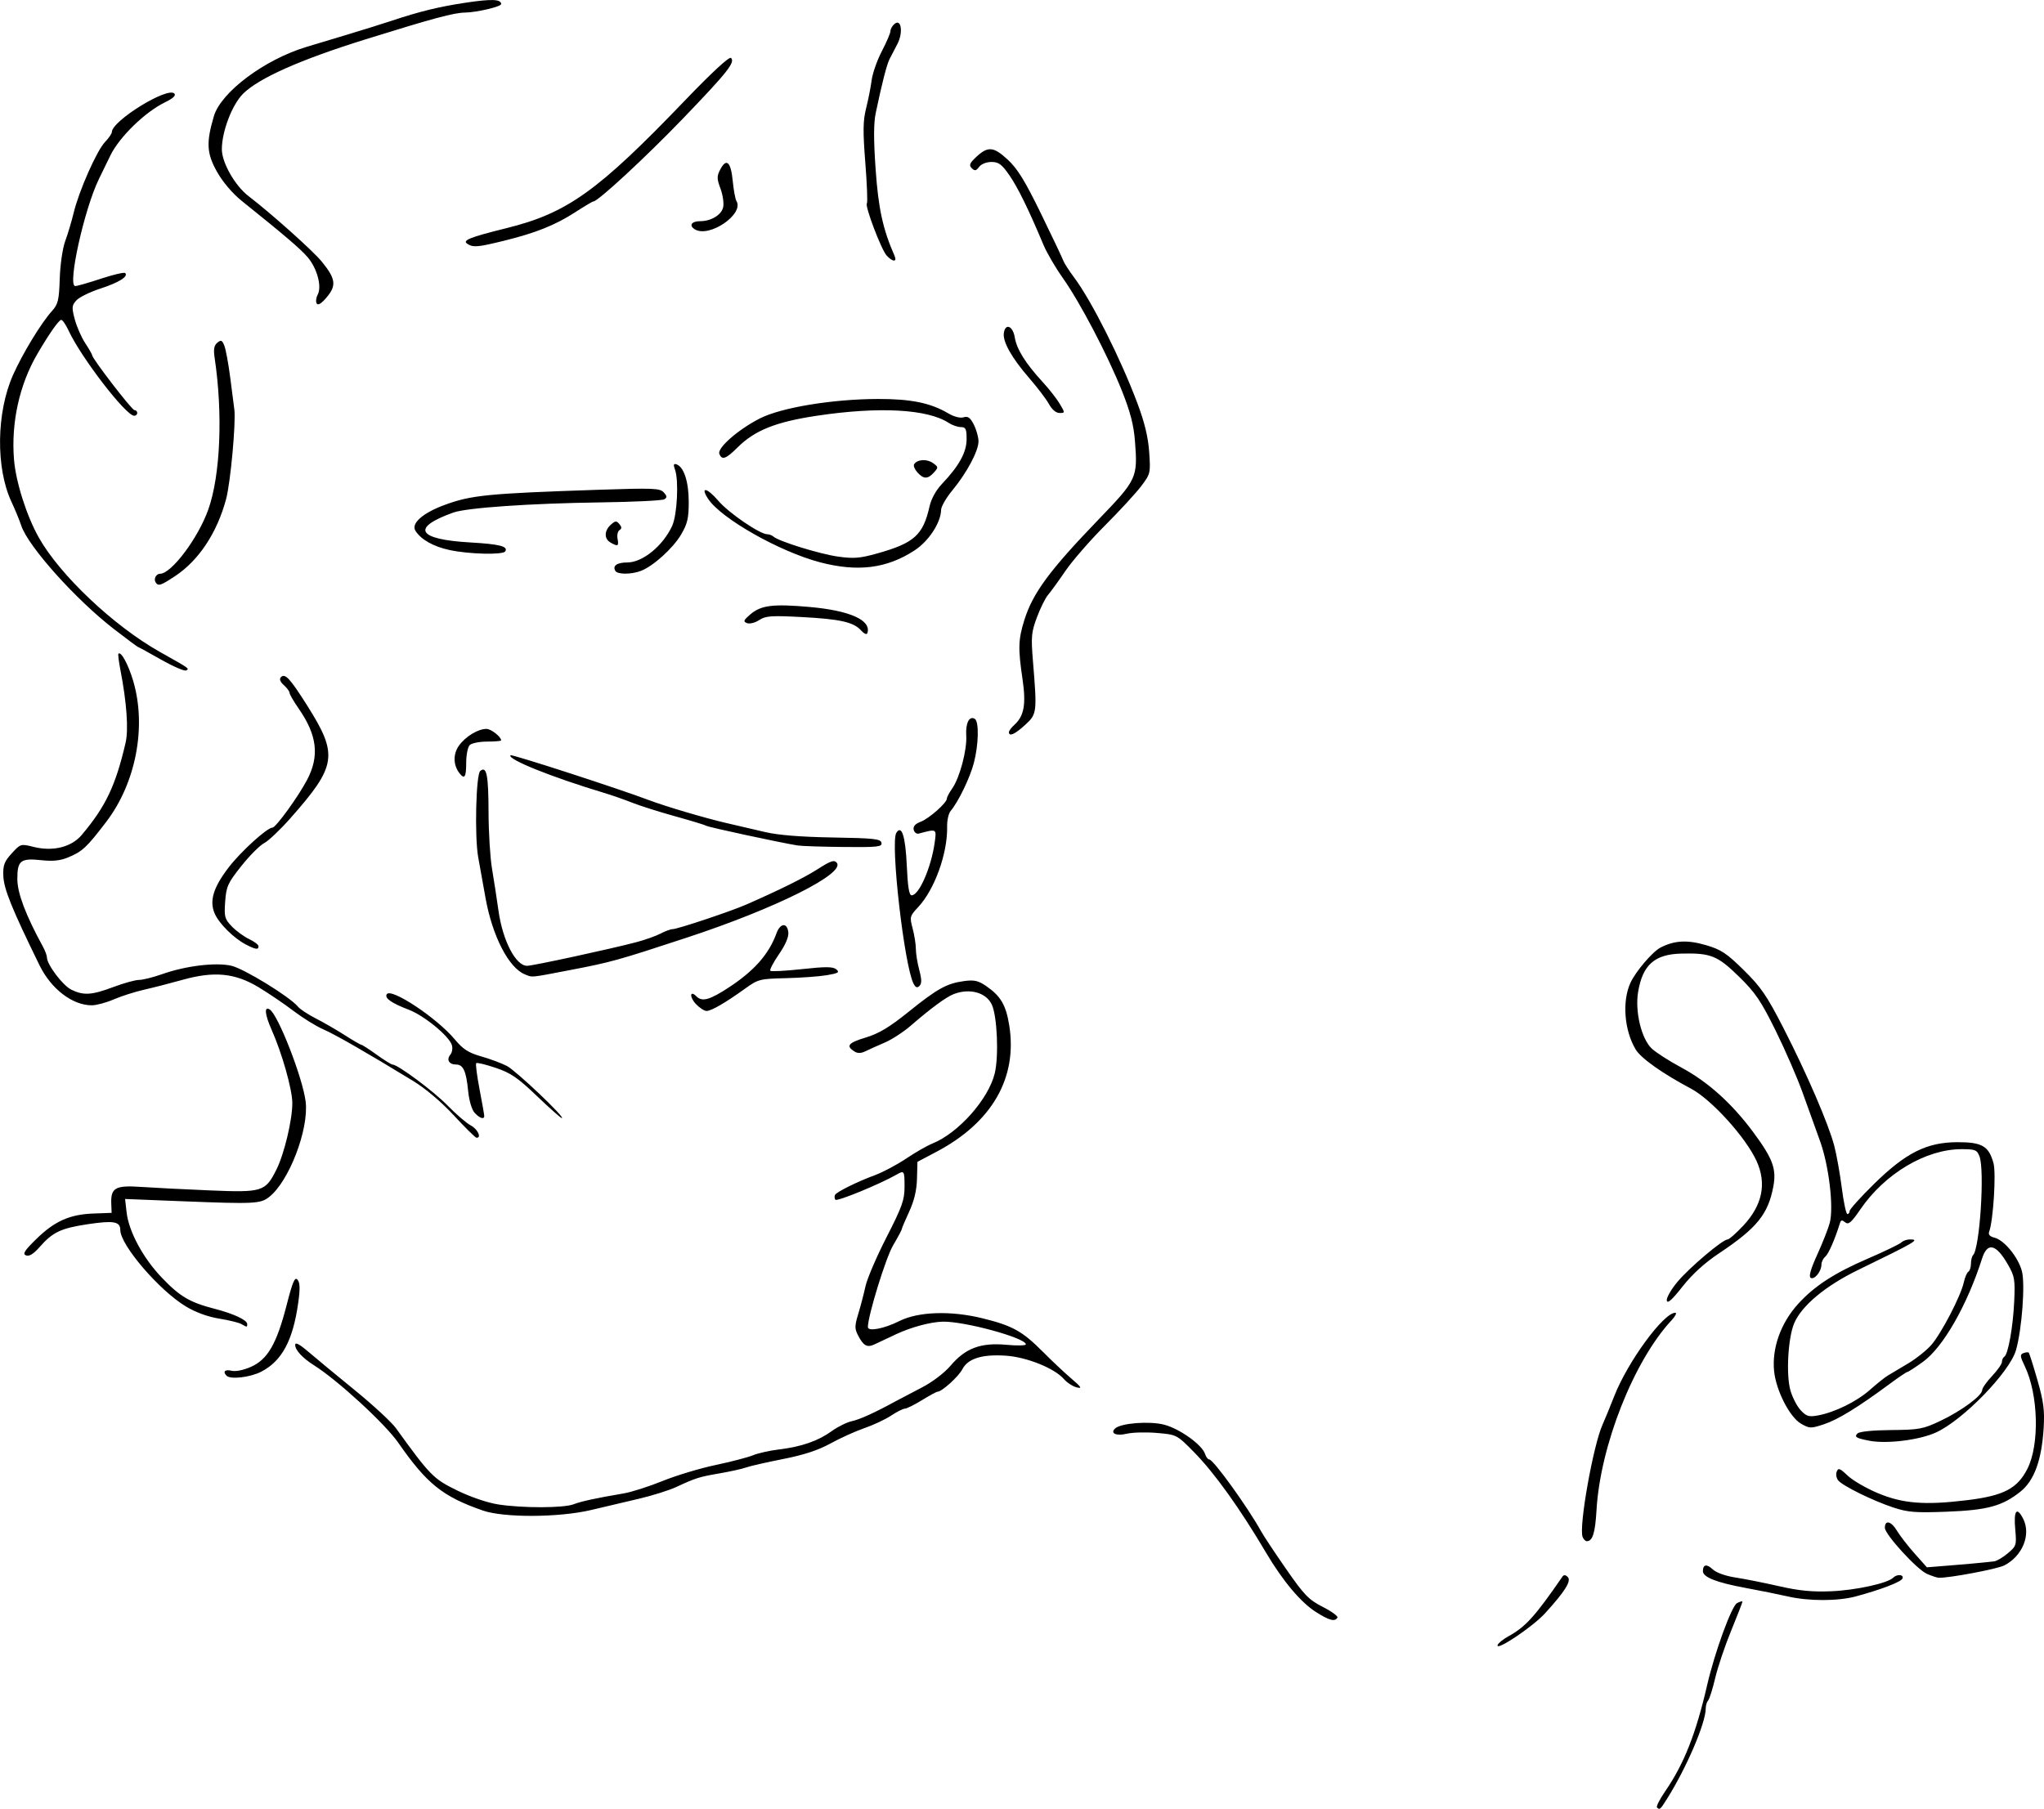
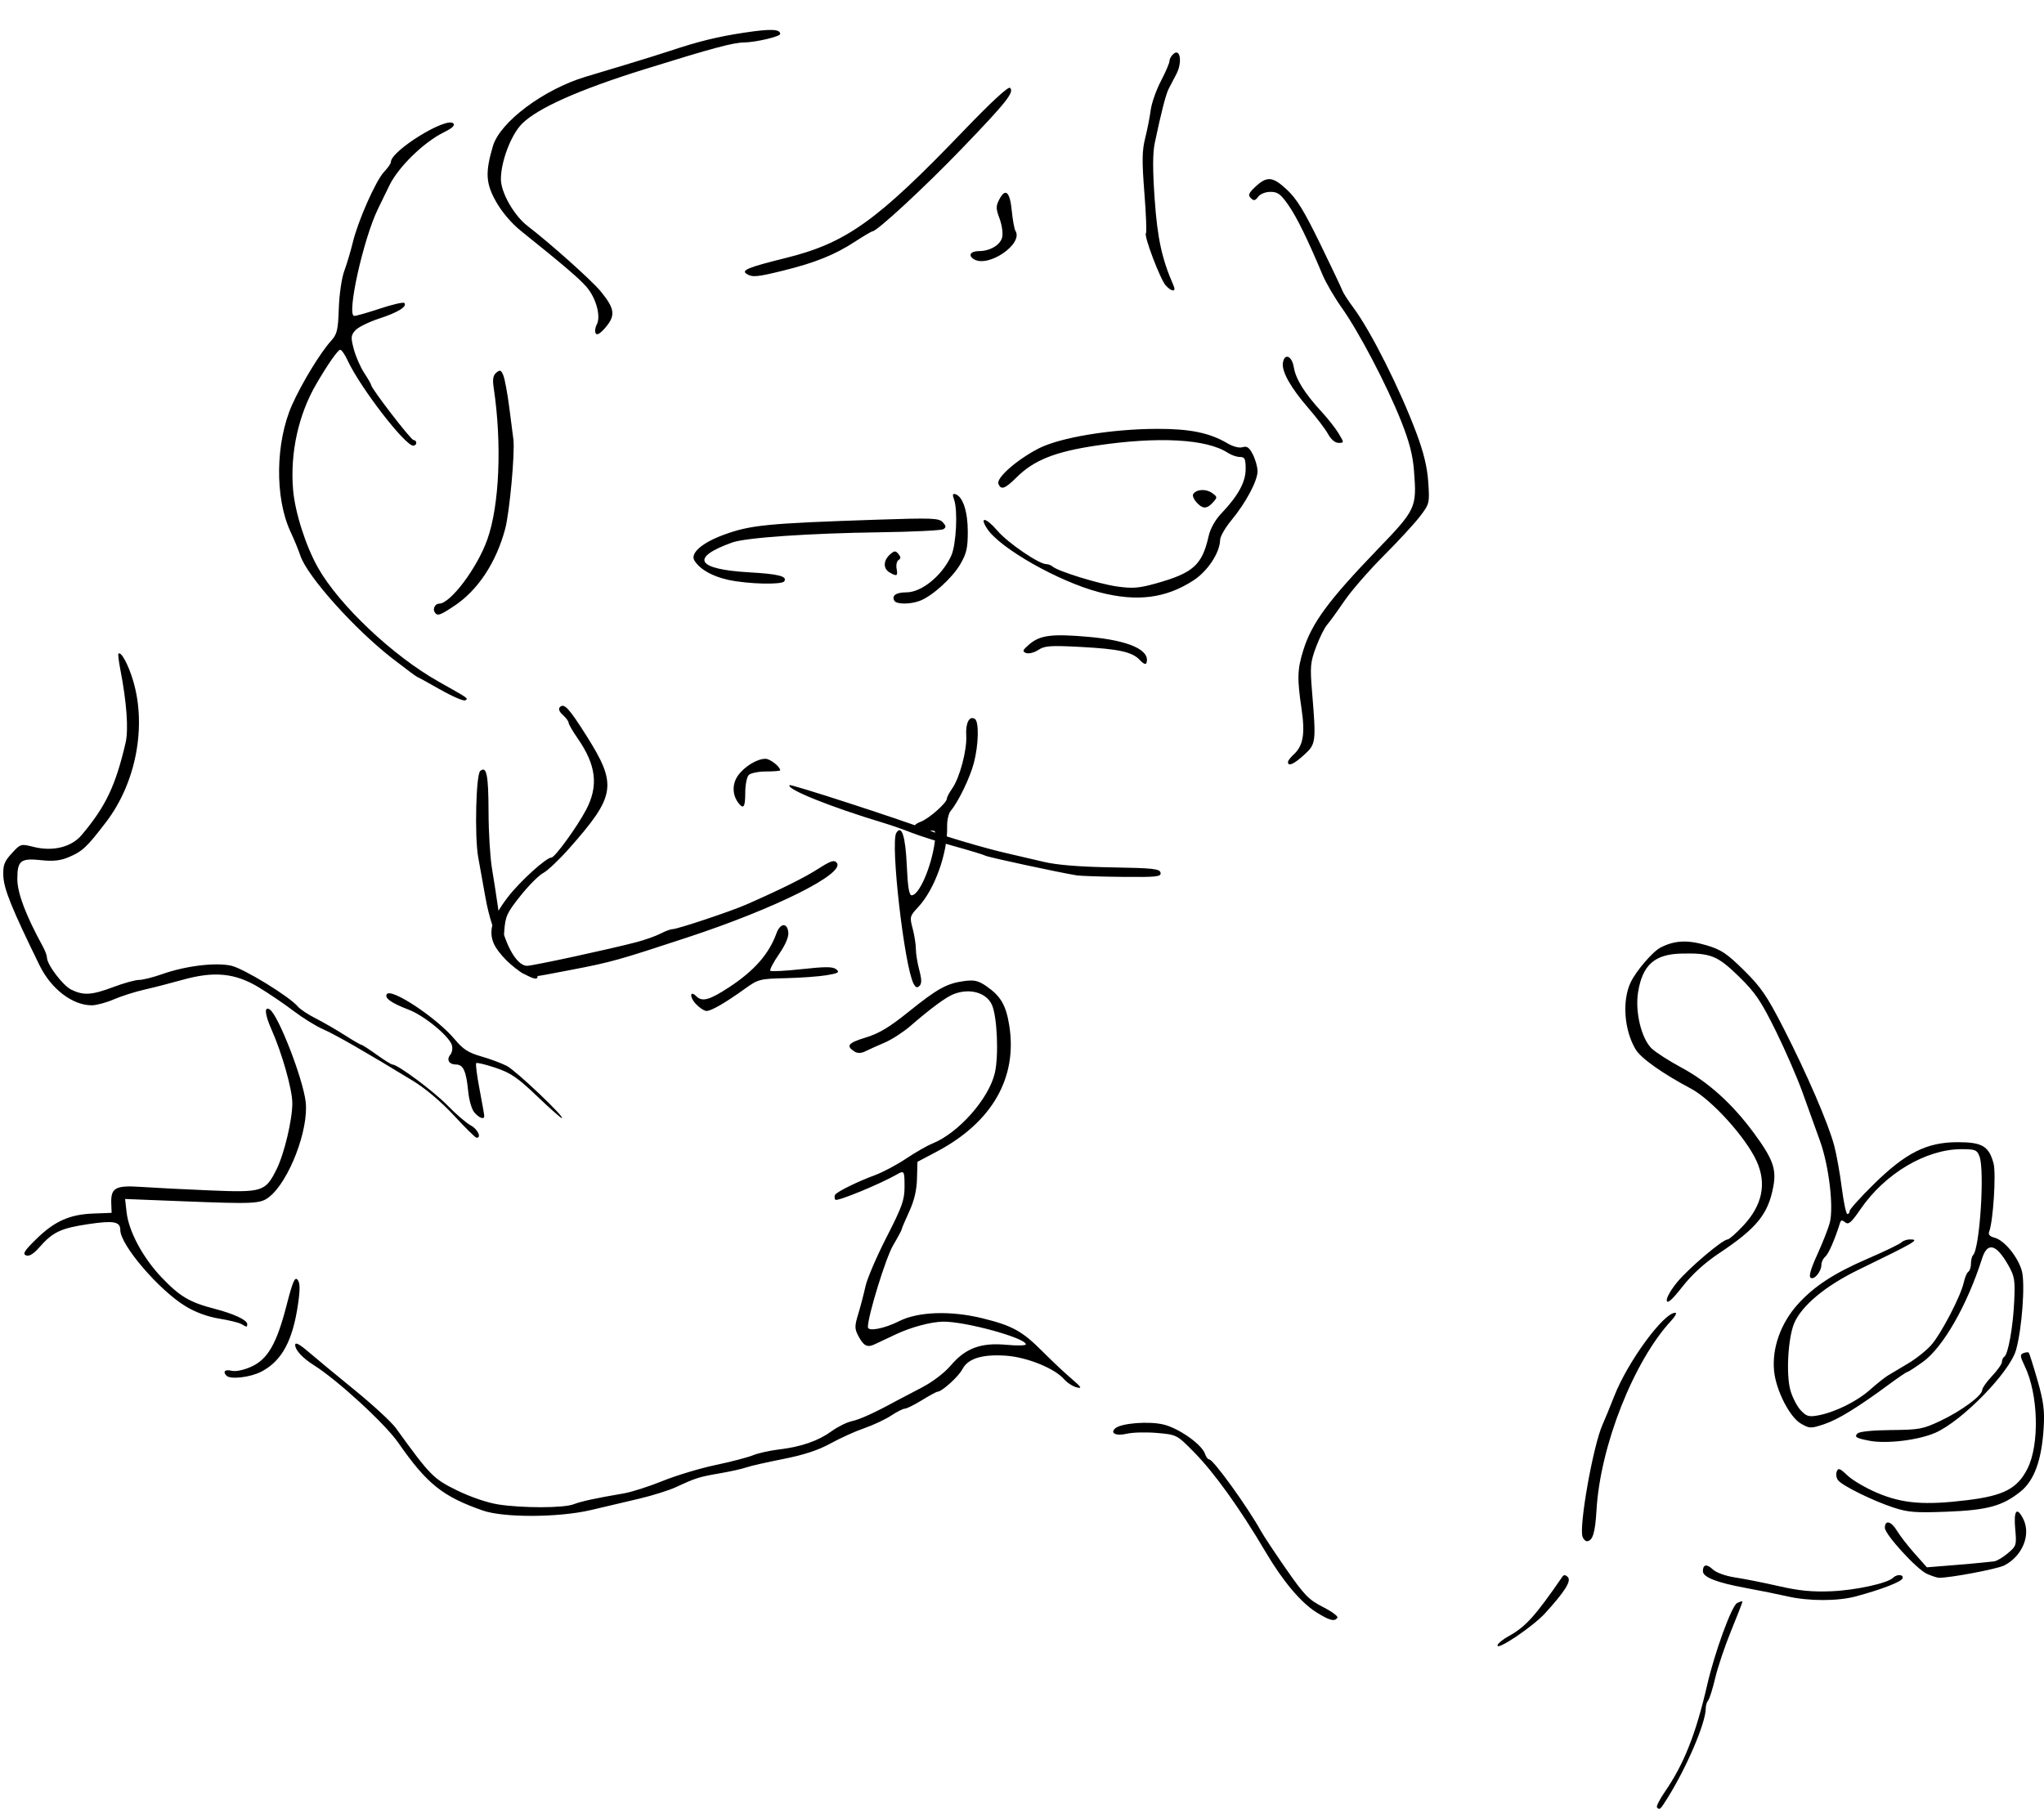
<svg xmlns="http://www.w3.org/2000/svg" width="235.94mm" height="208.83mm" version="1.1" viewBox="0 0 235.94 208.83">
  <g transform="translate(-1.312 -87.967)">
-     <path d="m192.58 296.64c-0.109-0.109 0.307-0.933 0.925-1.831 2.193-3.188 3.569-6.667 4.865-12.298 0.867-3.765 2.819-9.123 3.447-9.459 0.342-0.183 0.622-0.255 0.622-0.16 0 0.095-0.584 1.597-1.298 3.339-0.714 1.741-1.541 4.196-1.838 5.456-0.297 1.259-0.665 2.429-0.818 2.599-0.153 0.17-0.278 0.585-0.278 0.922 0 1.676-2.206 6.834-4.452 10.41-0.811 1.291-0.862 1.335-1.174 1.023zm-18.396-18.752c0.072-0.216 0.634-0.67 1.249-1.008 1.978-1.088 3.081-2.308 6.233-6.891 0.155-0.225 0.355-0.211 0.61 0.044 0.448 0.448-0.29 1.632-2.599 4.174-1.433 1.578-5.758 4.476-5.493 3.681zm-20.966-3.806c-1.765-1.119-3.832-3.581-5.791-6.896-3.016-5.103-5.946-9.189-8.308-11.584-1.964-1.991-1.976-1.998-4.249-2.196-1.254-0.11-2.83-0.069-3.502 0.091-1.209 0.287-1.943-0.049-1.338-0.611 0.665-0.618 3.95-0.874 5.644-0.44 1.795 0.459 4.402 2.324 4.741 3.392 0.109 0.342 0.324 0.623 0.478 0.623 0.473 0 4.422 5.474 5.991 8.304 0.298 0.537 1.605 2.508 2.906 4.38 2.076 2.988 2.591 3.519 4.222 4.349 1.022 0.52 1.777 1.077 1.678 1.237-0.305 0.493-0.931 0.329-2.471-0.648zm54.431-1.808c-0.985-0.227-3.183-0.67-4.885-0.985-3.303-0.611-4.885-1.233-4.885-1.922 0-0.787 0.435-0.87 1.132-0.216 0.413 0.388 1.471 0.769 2.629 0.945 1.066 0.162 3.329 0.613 5.03 1.002 2.312 0.528 3.833 0.675 6.024 0.584 2.825-0.118 6.507-0.923 7.148-1.563 0.439-0.438 1.235-0.384 1.083 0.074-0.133 0.398-2.429 1.284-5.397 2.084-2.081 0.561-5.442 0.56-7.881-2e-3zm16.093-2.6c-1.16-0.505-4.859-4.553-4.859-5.317 0-0.94 0.724-0.777 1.378 0.311 0.354 0.59 1.281 1.787 2.059 2.661l1.414 1.589 2.785-0.224c1.532-0.123 3.151-0.266 3.599-0.317 0.448-0.051 1.059-0.115 1.359-0.143 0.3-0.028 1.014-0.445 1.586-0.927 1.001-0.842 1.035-0.95 0.87-2.768-0.198-2.18 0.164-2.676 0.906-1.242 0.943 1.823-0.054 4.309-2.166 5.4-0.809 0.418-6.389 1.47-7.574 1.427-0.195-7e-3 -0.805-0.209-1.357-0.449zm-39.751-4.27c-0.45-1.172 1.227-10.588 2.311-12.977 0.253-0.558 0.858-2.03 1.343-3.272 1.555-3.975 5.694-9.628 7.05-9.628 0.206 0 9.7e-4 0.403-0.457 0.895-4.345 4.677-8.216 14.487-8.641 21.899-0.151 2.624-0.45 3.582-1.119 3.582-0.163 0-0.382-0.225-0.487-0.499zm-126.95-3.044c-4.634-1.613-6.455-3.075-9.769-7.843-1.512-2.175-6.991-7.21-9.71-8.921-1.318-0.83-2.176-1.757-2.176-2.352 0-0.356 0.478-0.105 1.547 0.811 0.851 0.73 3.261 2.723 5.356 4.429 2.095 1.707 4.22 3.671 4.722 4.366 3.957 5.477 4.329 5.855 7.063 7.191 1.561 0.763 3.508 1.425 4.758 1.619 2.797 0.434 7.541 0.423 8.69-0.02 0.895-0.345 2.512-0.696 5.801-1.257 0.895-0.153 2.909-0.797 4.473-1.432 1.565-0.635 4.314-1.464 6.109-1.842 1.795-0.378 3.738-0.885 4.319-1.126 0.58-0.241 1.934-0.544 3.009-0.673 2.591-0.311 4.52-0.981 6.082-2.113 0.705-0.511 1.75-1.028 2.322-1.15 0.925-0.197 2.659-0.986 5.11-2.327 0.448-0.245 1.77-0.939 2.938-1.542 1.263-0.652 2.631-1.692 3.376-2.566 1.706-2.002 3.474-2.657 6.428-2.383 1.231 0.114 2.238 0.092 2.238-0.05 0-0.745-7.106-2.684-9.606-2.622-1.404 0.035-3.665 0.645-5.373 1.45-0.985 0.464-2.107 0.992-2.493 1.173-0.85 0.399-1.272 0.17-1.889-1.022-0.41-0.792-0.408-1.109 0.017-2.503 0.268-0.878 0.643-2.313 0.834-3.189 0.191-0.876 1.283-3.421 2.427-5.655 1.795-3.506 2.08-4.302 2.08-5.815 0-1.874-0.033-1.926-0.9-1.429-1.952 1.119-6.935 3.164-7.091 2.911-0.103-0.167-0.114-0.423-0.024-0.569 0.222-0.359 2.601-1.531 4.614-2.273 0.905-0.334 2.517-1.191 3.582-1.905 1.065-0.714 2.432-1.498 3.038-1.741 2.999-1.206 6.482-5.133 7.196-8.113 0.475-1.986 0.282-6.559-0.335-7.913-0.638-1.399-2.537-1.936-4.376-1.236-0.896 0.341-2.599 1.592-5.051 3.71-0.806 0.696-2.125 1.548-2.931 1.893-0.806 0.345-1.805 0.794-2.219 0.998-0.523 0.257-0.916 0.269-1.283 0.037-1.018-0.642-0.734-0.998 1.285-1.609 1.544-0.467 2.743-1.187 4.975-2.985 3.321-2.675 4.399-3.27 6.415-3.54 1.143-0.153 1.621-0.045 2.521 0.572 1.674 1.149 2.286 2.184 2.664 4.51 0.989 6.075-1.975 11.24-8.396 14.63l-2.196 1.16-0.052 1.954c-0.035 1.335-0.322 2.54-0.905 3.805-0.47 1.018-0.854 1.928-0.854 2.021 0 0.093-0.45 0.932-1 1.865-0.84 1.425-2.908 8.13-2.908 9.43 0 0.548 1.877 0.191 3.623-0.688 2.18-1.098 5.933-1.226 9.591-0.327 3.485 0.857 4.615 1.484 6.999 3.884 0.998 1.005 2.463 2.383 3.256 3.062 1.192 1.021 1.301 1.199 0.628 1.03-0.448-0.112-1.107-0.541-1.465-0.953-1.089-1.253-4.306-2.547-6.727-2.705-2.733-0.179-4.362 0.332-5.001 1.567-0.44 0.851-2.369 2.595-2.87 2.595-0.115 0-0.923 0.44-1.796 0.977-0.873 0.537-1.758 0.977-1.966 0.977-0.208 0-0.925 0.362-1.593 0.804-0.668 0.442-2.054 1.092-3.079 1.445-1.026 0.353-2.784 1.147-3.907 1.766-1.428 0.786-3.089 1.331-5.517 1.809-1.911 0.377-3.816 0.812-4.233 0.967-0.417 0.155-1.784 0.459-3.038 0.677-2.417 0.419-2.739 0.521-5.048 1.589-0.806 0.373-2.711 0.973-4.233 1.333-1.522 0.36-4.044 0.954-5.604 1.32-3.711 0.87-10.042 0.897-12.467 0.053zm162.82-0.346c-2.359-0.78-5.83-2.486-6.362-3.127-0.212-0.256-0.292-0.711-0.176-1.012 0.18-0.469 0.358-0.405 1.258 0.452 0.576 0.549 2.135 1.457 3.465 2.017 2.9 1.222 5.435 1.423 10.347 0.821 4.205-0.515 5.782-1.337 6.942-3.62 1.421-2.796 1.27-8.596-0.31-11.866-0.54-1.117-0.561-1.332-0.149-1.49 0.265-0.102 0.541-0.125 0.615-0.052 0.073 0.073 0.524 1.498 1.003 3.166 0.712 2.481 0.842 3.487 0.718 5.525-0.227 3.724-1.088 6.082-2.685 7.356-2.087 1.665-3.809 2.134-8.51 2.314-3.601 0.138-4.479 0.069-6.154-0.485zm-2.768-7.711c-1.521-0.289-1.767-0.44-1.371-0.836 0.222-0.222 1.753-0.378 3.881-0.396 3.244-0.028 3.684-0.11 5.707-1.069 2.416-1.144 4.808-2.912 4.808-3.551 0-0.226 0.513-0.955 1.14-1.619 0.627-0.665 1.14-1.399 1.14-1.632 0-0.233 0.121-0.499 0.27-0.591 0.443-0.274 1.008-3.425 1.145-6.384 0.116-2.505 0.049-2.907-0.709-4.233-1.377-2.41-2.385-2.657-2.998-0.733-1.726 5.411-4.508 10.272-6.836 11.944-0.89 0.64-1.698 1.163-1.794 1.163-0.097 0-1.012 0.618-2.034 1.374-3.646 2.695-5.969 4.123-7.569 4.655-1.542 0.512-1.677 0.509-2.678-0.066-1.294-0.743-2.868-3.818-3.096-6.046-0.271-2.653 0.754-5.542 2.749-7.751 1.864-2.063 4.182-3.576 8.008-5.228 1.969-0.85 3.737-1.702 3.929-1.894 0.192-0.192 0.642-0.348 1-0.348 1.162 0 0.717 0.262-5.992 3.526-3.78 1.839-6.539 4.144-7.385 6.17-0.705 1.688-0.942 5.896-0.434 7.711 0.227 0.811 0.76 1.849 1.184 2.307 0.662 0.714 0.944 0.8 1.994 0.608 1.952-0.358 4.481-1.602 6.003-2.953 0.774-0.687 1.7-1.428 2.059-1.646s1.409-0.845 2.335-1.393c0.926-0.548 2.137-1.513 2.691-2.144 1.157-1.317 3.412-5.657 3.75-7.216 0.126-0.58 0.364-1.138 0.529-1.24 0.165-0.102 0.301-0.519 0.301-0.926s0.11-0.85 0.243-0.984c0.772-0.772 1.358-9.783 0.742-11.404-0.286-0.753-0.489-0.835-2.066-0.835-4.119 0-8.851 2.812-11.677 6.939-1.053 1.538-1.381 1.82-1.755 1.51-0.356-0.296-0.491-0.281-0.599 0.062-0.612 1.947-1.328 3.588-1.702 3.898-0.245 0.204-0.446 0.617-0.446 0.919 0 0.788-0.814 1.79-1.24 1.526-0.245-0.152-3.2e-4 -1.017 0.761-2.687 0.617-1.355 1.265-2.998 1.438-3.652 0.481-1.811-0.097-6.645-1.134-9.493-0.49-1.343-1.386-3.834-1.993-5.536-0.607-1.702-2.008-4.925-3.113-7.164-1.708-3.459-2.347-4.399-4.25-6.258-2.469-2.412-3.256-2.726-6.632-2.645-3.1 0.074-4.486 1.308-5 4.45-0.37 2.264 0.385 5.384 1.576 6.514 0.475 0.451 2.012 1.436 3.416 2.191 3.063 1.646 5.845 4.147 8.3 7.463 2.26 3.053 2.7 4.24 2.32 6.272-0.597 3.198-1.904 4.808-6.257 7.708-1.672 1.114-3.106 2.42-4.232 3.853-1.205 1.533-1.735 2.004-1.811 1.609-0.059-0.307 0.499-1.284 1.24-2.169 1.378-1.646 5.217-4.89 5.786-4.89 0.174 0 0.984-0.713 1.799-1.585 2.209-2.361 2.725-4.854 1.543-7.457-1.24-2.733-5.201-7.107-7.574-8.366-3.284-1.742-5.778-3.509-6.386-4.525-1.319-2.203-1.581-5.571-0.599-7.699 0.605-1.312 2.547-3.587 3.467-4.063 1.603-0.829 3.103-0.909 5.246-0.281 1.748 0.512 2.384 0.933 4.372 2.892 1.976 1.947 2.664 2.951 4.572 6.676 2.705 5.279 5.199 11.061 5.865 13.596 0.268 1.022 0.661 3.214 0.872 4.871s0.501 3.012 0.644 3.012 0.26-0.158 0.26-0.352c0-0.194 1.246-1.578 2.769-3.077 3.693-3.635 6.114-4.856 9.652-4.867 2.873-9e-3 3.651 0.446 4.19 2.446 0.312 1.16-0.04 6.673-0.504 7.881-0.128 0.335 0.067 0.558 0.608 0.694 1.129 0.283 2.731 2.233 3.168 3.857 0.396 1.47 7e-3 6.706-0.677 9.118-0.723 2.551-6.164 8.144-9.274 9.534-1.94 0.867-5.646 1.322-7.652 0.94zm-189.63-7.504c-0.469-0.469-0.178-0.762 0.568-0.575 0.469 0.118 1.373-0.063 2.246-0.449 1.927-0.852 2.967-2.648 4.111-7.093 0.712-2.767 0.958-3.341 1.271-2.963 0.288 0.347 0.306 1.049 0.069 2.715-0.612 4.312-1.872 6.654-4.246 7.891-1.269 0.661-3.563 0.932-4.02 0.474zm1.714-5.963c-0.281-0.165-1.439-0.449-2.572-0.631-1.297-0.209-2.719-0.728-3.834-1.401-3.081-1.857-7.573-7.095-7.573-8.831 0-0.975-0.763-1.114-3.698-0.676-3.16 0.472-4.094 0.912-5.625 2.656-0.692 0.788-1.191 1.094-1.555 0.954-0.431-0.165-0.199-0.537 1.18-1.887 2.11-2.066 3.855-2.846 6.593-2.947l2.103-0.078-0.04-1.058c-0.069-1.84 0.471-2.142 3.464-1.935 1.444 0.1 4.998 0.28 7.898 0.401 6.101 0.254 6.422 0.154 7.705-2.409 0.898-1.795 1.842-5.755 1.832-7.687-0.009-1.578-1.19-5.754-2.396-8.462-0.781-1.755-0.872-2.74-0.216-2.334 0.973 0.601 3.83 7.936 4.152 10.66 0.378 3.193-1.918 9.186-4.211 10.989-1.006 0.791-1.692 0.825-9.99 0.497l-6.642-0.263 0.172 1.53c0.25 2.222 1.901 5.288 4.062 7.547 2.098 2.192 3.219 2.855 6.09 3.599 2.228 0.577 3.774 1.3 3.774 1.765 0 0.38-0.022 0.38-0.674-1e-3zm24.526-24.089c-1.448-1.565-3.276-3.112-4.722-3.994-5.413-3.303-8.961-5.34-10.367-5.953-0.822-0.358-2.36-1.311-3.419-2.117-1.058-0.806-2.877-2.039-4.041-2.741-2.721-1.64-5.136-1.872-8.792-0.845-1.343 0.377-3.321 0.886-4.396 1.13-1.075 0.244-2.662 0.75-3.528 1.125-0.866 0.374-2.006 0.68-2.534 0.68-2.228 0-4.691-1.885-6.026-4.613-3.226-6.592-4.13-8.828-4.183-10.356-0.043-1.217 0.117-1.639 0.975-2.575 1.015-1.107 1.044-1.116 2.515-0.745 2.224 0.56 4.371 0.031 5.551-1.368 2.778-3.294 3.92-5.692 5.074-10.656 0.353-1.517 0.128-4.668-0.599-8.408-0.188-0.969-0.292-1.813-0.23-1.874 0.303-0.303 1.147 1.254 1.707 3.148 1.562 5.28 0.317 11.774-3.119 16.276-2.248 2.945-2.743 3.407-4.378 4.09-0.908 0.379-1.771 0.472-3.082 0.33-2.419-0.261-2.798 0.033-2.795 2.168 0.002 1.625 0.962 4.167 2.945 7.796 0.26 0.475 0.472 1.042 0.472 1.26 0 0.822 1.831 3.243 2.817 3.724 1.417 0.692 2.358 0.631 4.867-0.313 1.19-0.448 2.515-0.814 2.946-0.814 0.431 0 1.622-0.297 2.648-0.661 2.714-0.962 6.179-1.387 7.995-0.98 1.453 0.326 6.744 3.571 7.7 4.723 0.251 0.303 1.167 0.91 2.035 1.35 0.868 0.44 2.372 1.308 3.343 1.928 0.97 0.621 1.845 1.129 1.942 1.129 0.098 0 0.892 0.513 1.764 1.14 0.873 0.627 1.696 1.14 1.829 1.14 0.613 0 4.743 3.071 6.355 4.725 0.985 1.011 2.194 2.05 2.687 2.309 0.798 0.42 1.277 1.46 0.651 1.414-0.134-0.01-1.307-1.167-2.606-2.572zm2.393-0.307c-0.328-0.362-0.636-1.407-0.746-2.524-0.225-2.295-0.569-3.046-1.393-3.046-0.813 0-1.139-0.562-0.66-1.138 0.209-0.252 0.287-0.752 0.174-1.111-0.333-1.05-3.194-3.397-4.967-4.075-2.012-0.77-2.826-1.341-2.548-1.79 0.486-0.786 5.789 2.736 7.861 5.22 0.946 1.134 1.571 1.536 3.032 1.952 1.012 0.288 2.349 0.786 2.972 1.106 1.046 0.538 6.823 6.023 6.344 6.023-0.117 0-1.411-1.147-2.876-2.549-2.209-2.115-3.019-2.669-4.754-3.254-1.151-0.388-2.164-0.633-2.253-0.544-0.089 0.089 0.084 1.443 0.384 3.01 0.3 1.567 0.545 2.958 0.544 3.093-0.004 0.438-0.54 0.258-1.111-0.373zm25.533-12.569c-0.75-0.799-0.684-1.629 0.069-0.875 0.667 0.667 1.526 0.429 3.773-1.046 2.912-1.912 4.599-3.831 5.466-6.221 0.434-1.196 1.238-1.279 1.371-0.141 0.063 0.543-0.317 1.438-1.084 2.553-0.649 0.944-1.096 1.801-0.993 1.905 0.103 0.103 1.749 0.018 3.656-0.191 2.742-0.299 3.572-0.294 3.961 0.028 0.412 0.341 0.233 0.45-1.107 0.675-0.88 0.148-3.005 0.302-4.723 0.342-3.005 0.07-3.185 0.116-4.722 1.222-2.268 1.631-3.878 2.563-4.429 2.563-0.261 0-0.818-0.366-1.238-0.813zm25.14-2.327c-1.07-2.031-2.702-16.273-1.996-17.415 0.616-0.997 1.06 0.386 1.21 3.773 0.109 2.453 0.269 3.431 0.561 3.431 0.86 0 2.268-3.237 2.664-6.122 0.216-1.576 0.24-1.562-1.835-1.005-0.258 0.069-0.525-0.13-0.594-0.443-0.084-0.385 0.172-0.681 0.795-0.915 0.974-0.367 3.036-2.188 3.036-2.681 0-0.161 0.274-0.682 0.609-1.157 0.873-1.239 1.729-4.458 1.627-6.118-0.089-1.451 0.358-2.32 0.992-1.928 0.498 0.308 0.44 2.97-0.11 5.078-0.45 1.724-1.792 4.5-2.681 5.548-0.24 0.283-0.423 1.089-0.407 1.791 0.07 3.082-1.437 7.277-3.345 9.318-0.966 1.032-0.992 1.134-0.636 2.465 0.204 0.764 0.371 1.824 0.371 2.356 0 0.532 0.177 1.628 0.393 2.436 0.288 1.078 0.296 1.564 0.03 1.831-0.266 0.266-0.447 0.202-0.681-0.242zm-44.869-1.083c-1.867-0.755-3.748-4.402-4.54-8.802-0.306-1.701-0.688-3.826-0.849-4.722-0.428-2.384-0.258-9.548 0.236-9.958 0.736-0.611 0.946 0.426 0.958 4.747 0.006 2.328 0.185 5.259 0.397 6.513 0.212 1.254 0.55 3.452 0.752 4.885 0.488 3.461 1.991 6.35 3.303 6.35 0.659 0 9.634-1.943 12.632-2.735 0.985-0.26 2.231-0.703 2.768-0.984 0.537-0.281 1.162-0.512 1.388-0.513 0.573-2e-3 6.767-2.072 8.544-2.855 4.017-1.769 6.668-3.087 8.274-4.115 1.452-0.929 1.839-1.054 2.138-0.694 1.022 1.231-7.043 5.262-17.251 8.622-8.045 2.648-8.778 2.853-13.514 3.761-4.733 0.908-4.323 0.869-5.237 0.499zm-32.211-3.451c-1.397-0.724-3.1-2.418-3.6-3.582-0.628-1.461-0.151-3.017 1.639-5.343 1.404-1.825 4.429-4.568 5.037-4.568 0.384 0 2.951-3.538 3.981-5.487 1.461-2.765 1.184-5.167-0.953-8.248-0.581-0.838-1.057-1.658-1.057-1.822s-0.297-0.566-0.659-0.894c-0.431-0.39-0.548-0.707-0.339-0.916 0.482-0.482 1.045 0.126 3.046 3.294 3.594 5.688 3.404 6.94-1.983 13.028-1.155 1.305-2.505 2.583-3 2.839-0.495 0.256-1.678 1.443-2.628 2.638-1.566 1.968-1.742 2.354-1.868 4.102-0.127 1.76-0.06 2.013 0.762 2.871 0.496 0.517 1.393 1.174 1.994 1.46s1.093 0.658 1.093 0.829c0 0.432-0.334 0.387-1.465-0.2zm63.662-11.435c-2.08-0.341-10.218-2.095-10.485-2.26-0.165-0.102-1.793-0.598-3.618-1.103-1.825-0.505-4.051-1.209-4.947-1.566-0.896-0.357-2.361-0.868-3.256-1.137-6.043-1.814-11.243-3.906-10.802-4.347 0.143-0.143 12.495 3.864 16.012 5.195 1.911 0.723 6.526 2.085 8.955 2.644 1.164 0.268 3.142 0.729 4.396 1.024 1.528 0.36 4.105 0.568 7.815 0.631 4.782 0.08 5.55 0.164 5.641 0.618 0.093 0.464-0.416 0.519-4.396 0.48-2.476-0.024-4.868-0.104-5.316-0.178zm-38.992-8.326c-0.739-0.938-0.767-2.217-0.069-3.196 0.748-1.05 2.197-1.932 3.174-1.932 0.529 0 1.695 0.914 1.695 1.328 0 0.075-0.725 0.137-1.612 0.137-0.887 0-1.794 0.182-2.016 0.405-0.223 0.222-0.405 1.138-0.405 2.035 0 1.655-0.189 1.957-0.767 1.224zm63.414-4.753c0-0.151 0.288-0.535 0.639-0.853 1.111-1.006 1.356-2.372 0.935-5.23-0.529-3.587-0.499-4.594 0.198-6.836 0.973-3.127 2.904-5.749 8.545-11.604 4.468-4.637 4.559-4.833 4.232-9.073-0.143-1.854-0.539-3.384-1.498-5.792-1.648-4.136-4.848-10.247-6.834-13.049-0.841-1.187-1.837-2.89-2.213-3.786-1.735-4.132-2.96-6.635-3.944-8.059-0.885-1.281-1.241-1.547-2.075-1.547-0.581 0-1.185 0.241-1.428 0.57-0.34 0.46-0.502 0.49-0.838 0.158-0.338-0.334-0.266-0.558 0.385-1.188 1.431-1.385 2.078-1.357 3.726 0.162 1.162 1.071 2.002 2.431 3.882 6.287 1.32 2.706 2.474 5.139 2.566 5.408 0.092 0.269 0.658 1.148 1.259 1.954 2.022 2.713 5.373 9.379 7.297 14.517 0.834 2.228 1.241 3.918 1.359 5.647 0.164 2.411 0.143 2.501-0.93 3.92-0.604 0.799-2.493 2.85-4.198 4.559-1.705 1.708-3.75 4.059-4.544 5.223-0.795 1.164-1.697 2.41-2.006 2.768s-0.885 1.519-1.28 2.58c-0.645 1.729-0.693 2.252-0.463 5.047 0.489 5.958 0.469 6.127-0.898 7.38-1.183 1.084-1.874 1.393-1.874 0.837zm-97.858-8.367c-1.402-0.799-2.595-1.453-2.651-1.453-0.056 0-1.315-0.936-2.798-2.081-4.412-3.406-9.91-9.544-10.703-11.95-0.202-0.612-0.709-1.845-1.128-2.74-1.83-3.915-1.746-10.334 0.192-14.67 1.117-2.498 3.261-6.016 4.492-7.37 0.694-0.764 0.806-1.232 0.89-3.745 0.055-1.633 0.33-3.504 0.637-4.337 0.297-0.806 0.735-2.271 0.972-3.256 0.605-2.512 2.665-7.167 3.611-8.159 0.436-0.458 0.793-0.975 0.793-1.149 0-1.291 6.409-5.254 7.206-4.456 0.225 0.225-0.12 0.552-1.076 1.019-2.308 1.127-5.266 4.008-6.298 6.133-0.505 1.04-1.097 2.257-1.316 2.704-1.699 3.471-3.672 12.374-2.741 12.374 0.225 0 1.567-0.384 2.983-0.854 1.416-0.47 2.669-0.759 2.784-0.644 0.395 0.395-0.727 1.094-2.888 1.798-1.188 0.387-2.426 0.997-2.75 1.356-0.527 0.582-0.547 0.815-0.184 2.184 0.223 0.843 0.765 2.079 1.203 2.746 0.439 0.668 0.798 1.292 0.798 1.387 0 0.388 4.588 6.353 4.887 6.353 0.178 0 0.323 0.147 0.323 0.326s-0.158 0.326-0.351 0.326c-0.955 0-6.139-6.735-7.581-9.851-0.311-0.672-0.691-1.221-0.845-1.221-0.269 0-1.425 1.654-2.768 3.957-2.056 3.527-3.024 7.917-2.681 12.153 0.212 2.613 1.453 6.518 2.873 9.037 2.435 4.321 8.638 10.185 13.926 13.164 3.571 2.012 3.452 1.929 3.077 2.161-0.185 0.114-1.484-0.446-2.886-1.245zm80.786-3.38c-0.873-0.965-2.414-1.309-6.926-1.545-3.442-0.181-4.085-0.133-4.829 0.354-0.474 0.311-1.102 0.468-1.402 0.351-0.466-0.181-0.416-0.322 0.353-0.987 1.248-1.079 2.605-1.253 6.859-0.878 4.681 0.412 7.17 1.538 6.676 3.018-0.07 0.21-0.375 0.08-0.731-0.313zm-81.433-5.563c-0.241-0.389 0.073-0.977 0.521-0.977 1.307 0 4.4-4.121 5.569-7.421 1.398-3.944 1.695-11.064 0.73-17.5-0.149-0.991-0.07-1.438 0.308-1.752 0.431-0.357 0.554-0.305 0.813 0.344 0.168 0.421 0.474 2.085 0.681 3.696 0.207 1.612 0.419 3.262 0.472 3.666 0.196 1.494-0.441 8.445-0.947 10.336-1.045 3.904-3.152 7.088-5.889 8.901-1.686 1.117-1.953 1.2-2.259 0.705zm53.079-1.303c-0.364-0.589 0.182-0.977 1.372-0.977 1.771 0 4.128-1.925 5.184-4.233 0.574-1.255 0.776-5.232 0.329-6.47-0.212-0.588-0.173-0.737 0.163-0.627 0.851 0.278 1.418 2.008 1.418 4.329 0 1.889-0.15 2.535-0.878 3.772-0.937 1.593-3.223 3.66-4.648 4.202-1.11 0.422-2.681 0.424-2.941 4e-3zm23.623-0.997c-4.656-1.219-11.436-5.062-12.916-7.32-0.96-1.464-0.128-1.308 1.179 0.223 1.206 1.411 4.795 3.861 5.656 3.861 0.22 0 0.539 0.123 0.709 0.274 0.615 0.545 5.318 2.002 7.428 2.301 1.815 0.257 2.535 0.201 4.521-0.355 4.294-1.201 5.316-2.12 6.065-5.451 0.193-0.861 0.755-1.873 1.438-2.591 1.973-2.076 2.837-3.649 2.837-5.162 0-1.181-0.1-1.39-0.663-1.39-0.364 0-0.996-0.218-1.404-0.485-2.43-1.593-8.001-1.9-15.144-0.836-4.802 0.715-7.231 1.683-9.241 3.683-1.334 1.327-1.797 1.488-2.088 0.728-0.26-0.677 2.149-2.791 4.639-4.071 2.476-1.272 8.383-2.251 13.665-2.265 3.806-0.01 6.069 0.453 8.113 1.658 0.672 0.397 1.382 0.58 1.768 0.458 0.497-0.158 0.767 0.029 1.174 0.816 0.29 0.561 0.539 1.425 0.553 1.919 0.031 1.097-1.323 3.651-3.033 5.72-0.699 0.846-1.277 1.852-1.285 2.236-0.029 1.483-1.424 3.61-3.075 4.685-3.201 2.086-6.546 2.505-10.9 1.365zm-42.763-1.415c-1.876-0.403-3.3-1.208-3.944-2.23-0.525-0.832 0.84-2.043 3.349-2.97 3.09-1.141 4.963-1.327 17.724-1.756 6.382-0.214 7.156-0.184 7.592 0.299 0.391 0.432 0.403 0.589 0.064 0.798-0.232 0.144-3.502 0.304-7.267 0.356-8.219 0.114-15.541 0.619-17.102 1.179-4.906 1.761-4.149 3.095 1.954 3.446 3.4 0.195 4.415 0.453 4.057 1.033-0.262 0.424-4.17 0.329-6.426-0.155zm18.57-0.87c-0.742-0.432-0.726-1.36 0.035-2.048 0.522-0.472 0.658-0.483 0.993-0.08 0.289 0.348 0.293 0.526 0.016 0.698-0.205 0.126-0.305 0.579-0.224 1.006 0.163 0.852 0.032 0.92-0.82 0.424zm35.432-8.094c-0.314-0.347-0.485-0.769-0.381-0.938 0.349-0.565 1.453-0.644 2.153-0.154 0.658 0.461 0.665 0.516 0.133 1.104-0.71 0.784-1.188 0.781-1.905-0.012zm15.19-7.878c-0.305-0.561-1.334-1.916-2.285-3.012-2.014-2.32-3.071-4.193-2.929-5.193 0.169-1.184 1.045-0.838 1.262 0.497 0.222 1.366 1.248 3.008 3.216 5.145 0.742 0.806 1.631 1.942 1.976 2.524 0.622 1.051 0.622 1.058-0.029 1.058-0.399 0-0.872-0.399-1.21-1.019zm-84.529-11.616c-0.128-0.207-0.078-0.667 0.112-1.022 0.505-0.943-0.069-3.066-1.175-4.345-0.848-0.981-2.624-2.498-7.577-6.473-1.081-0.868-2.188-2.168-2.865-3.367-1.197-2.118-1.268-3.363-0.369-6.419 0.818-2.78 5.847-6.544 10.694-8.006 0.627-0.189 2.678-0.806 4.559-1.372 1.881-0.565 4.225-1.296 5.21-1.625 3.322-1.106 5.506-1.64 8.632-2.109 2.987-0.448 4.067-0.405 4.067 0.163 0 0.298-2.827 0.963-4.168 0.981-1.287 0.017-3.638 0.649-11.463 3.084-7.535 2.344-12.359 4.488-14.166 6.295-1.261 1.261-2.442 4.356-2.442 6.4 0 1.551 1.523 4.221 3.094 5.421 2.57 1.966 7.398 6.282 8.416 7.524 1.629 1.988 1.744 2.773 0.607 4.13-0.615 0.734-1.015 0.987-1.168 0.739zm65.785-5.549c-0.625-0.69-2.543-5.75-2.279-6.014 0.097-0.097 0.016-2.208-0.18-4.692-0.288-3.66-0.27-4.853 0.093-6.293 0.246-0.977 0.534-2.436 0.639-3.242 0.105-0.806 0.637-2.317 1.181-3.357 0.544-1.04 0.989-2.085 0.989-2.321s0.214-0.607 0.475-0.823c0.778-0.646 1.009 1.021 0.323 2.33-0.311 0.593-0.716 1.371-0.9 1.73-0.325 0.632-0.877 2.787-1.598 6.233-0.248 1.184-0.251 3.091-0.011 6.513 0.318 4.536 0.838 6.912 2.181 9.967 0.33 0.75-0.223 0.732-0.912-0.03zm-48.386-1.337c-0.642-0.406 0.237-0.761 4.502-1.818 7.016-1.738 10.534-4.252 20.555-14.692 3.159-3.291 5.165-5.146 5.363-4.96 0.519 0.491-0.386 1.633-5.545 6.998-4.27 4.44-9.811 9.57-10.337 9.57-0.1 0-1.034 0.554-2.077 1.231-2.293 1.49-4.575 2.406-8.226 3.303-3.068 0.754-3.557 0.796-4.236 0.367zm26.271-1.671c-0.739-0.436-0.425-0.951 0.581-0.951 1.257 0 2.438-0.701 2.658-1.577 0.113-0.449-0.019-1.418-0.294-2.16-0.437-1.18-0.441-1.456-0.028-2.243 0.704-1.345 1.22-0.873 1.432 1.309 0.104 1.073 0.297 2.125 0.428 2.338 0.926 1.498-3.104 4.271-4.776 3.285z" stroke-width=".326" />
+     <path d="m192.58 296.64c-0.109-0.109 0.307-0.933 0.925-1.831 2.193-3.188 3.569-6.667 4.865-12.298 0.867-3.765 2.819-9.123 3.447-9.459 0.342-0.183 0.622-0.255 0.622-0.16 0 0.095-0.584 1.597-1.298 3.339-0.714 1.741-1.541 4.196-1.838 5.456-0.297 1.259-0.665 2.429-0.818 2.599-0.153 0.17-0.278 0.585-0.278 0.922 0 1.676-2.206 6.834-4.452 10.41-0.811 1.291-0.862 1.335-1.174 1.023zm-18.396-18.752c0.072-0.216 0.634-0.67 1.249-1.008 1.978-1.088 3.081-2.308 6.233-6.891 0.155-0.225 0.355-0.211 0.61 0.044 0.448 0.448-0.29 1.632-2.599 4.174-1.433 1.578-5.758 4.476-5.493 3.681zm-20.966-3.806c-1.765-1.119-3.832-3.581-5.791-6.896-3.016-5.103-5.946-9.189-8.308-11.584-1.964-1.991-1.976-1.998-4.249-2.196-1.254-0.11-2.83-0.069-3.502 0.091-1.209 0.287-1.943-0.049-1.338-0.611 0.665-0.618 3.95-0.874 5.644-0.44 1.795 0.459 4.402 2.324 4.741 3.392 0.109 0.342 0.324 0.623 0.478 0.623 0.473 0 4.422 5.474 5.991 8.304 0.298 0.537 1.605 2.508 2.906 4.38 2.076 2.988 2.591 3.519 4.222 4.349 1.022 0.52 1.777 1.077 1.678 1.237-0.305 0.493-0.931 0.329-2.471-0.648zm54.431-1.808c-0.985-0.227-3.183-0.67-4.885-0.985-3.303-0.611-4.885-1.233-4.885-1.922 0-0.787 0.435-0.87 1.132-0.216 0.413 0.388 1.471 0.769 2.629 0.945 1.066 0.162 3.329 0.613 5.03 1.002 2.312 0.528 3.833 0.675 6.024 0.584 2.825-0.118 6.507-0.923 7.148-1.563 0.439-0.438 1.235-0.384 1.083 0.074-0.133 0.398-2.429 1.284-5.397 2.084-2.081 0.561-5.442 0.56-7.881-2e-3zm16.093-2.6c-1.16-0.505-4.859-4.553-4.859-5.317 0-0.94 0.724-0.777 1.378 0.311 0.354 0.59 1.281 1.787 2.059 2.661l1.414 1.589 2.785-0.224c1.532-0.123 3.151-0.266 3.599-0.317 0.448-0.051 1.059-0.115 1.359-0.143 0.3-0.028 1.014-0.445 1.586-0.927 1.001-0.842 1.035-0.95 0.87-2.768-0.198-2.18 0.164-2.676 0.906-1.242 0.943 1.823-0.054 4.309-2.166 5.4-0.809 0.418-6.389 1.47-7.574 1.427-0.195-7e-3 -0.805-0.209-1.357-0.449zm-39.751-4.27c-0.45-1.172 1.227-10.588 2.311-12.977 0.253-0.558 0.858-2.03 1.343-3.272 1.555-3.975 5.694-9.628 7.05-9.628 0.206 0 9.7e-4 0.403-0.457 0.895-4.345 4.677-8.216 14.487-8.641 21.899-0.151 2.624-0.45 3.582-1.119 3.582-0.163 0-0.382-0.225-0.487-0.499zm-126.95-3.044c-4.634-1.613-6.455-3.075-9.769-7.843-1.512-2.175-6.991-7.21-9.71-8.921-1.318-0.83-2.176-1.757-2.176-2.352 0-0.356 0.478-0.105 1.547 0.811 0.851 0.73 3.261 2.723 5.356 4.429 2.095 1.707 4.22 3.671 4.722 4.366 3.957 5.477 4.329 5.855 7.063 7.191 1.561 0.763 3.508 1.425 4.758 1.619 2.797 0.434 7.541 0.423 8.69-0.02 0.895-0.345 2.512-0.696 5.801-1.257 0.895-0.153 2.909-0.797 4.473-1.432 1.565-0.635 4.314-1.464 6.109-1.842 1.795-0.378 3.738-0.885 4.319-1.126 0.58-0.241 1.934-0.544 3.009-0.673 2.591-0.311 4.52-0.981 6.082-2.113 0.705-0.511 1.75-1.028 2.322-1.15 0.925-0.197 2.659-0.986 5.11-2.327 0.448-0.245 1.77-0.939 2.938-1.542 1.263-0.652 2.631-1.692 3.376-2.566 1.706-2.002 3.474-2.657 6.428-2.383 1.231 0.114 2.238 0.092 2.238-0.05 0-0.745-7.106-2.684-9.606-2.622-1.404 0.035-3.665 0.645-5.373 1.45-0.985 0.464-2.107 0.992-2.493 1.173-0.85 0.399-1.272 0.17-1.889-1.022-0.41-0.792-0.408-1.109 0.017-2.503 0.268-0.878 0.643-2.313 0.834-3.189 0.191-0.876 1.283-3.421 2.427-5.655 1.795-3.506 2.08-4.302 2.08-5.815 0-1.874-0.033-1.926-0.9-1.429-1.952 1.119-6.935 3.164-7.091 2.911-0.103-0.167-0.114-0.423-0.024-0.569 0.222-0.359 2.601-1.531 4.614-2.273 0.905-0.334 2.517-1.191 3.582-1.905 1.065-0.714 2.432-1.498 3.038-1.741 2.999-1.206 6.482-5.133 7.196-8.113 0.475-1.986 0.282-6.559-0.335-7.913-0.638-1.399-2.537-1.936-4.376-1.236-0.896 0.341-2.599 1.592-5.051 3.71-0.806 0.696-2.125 1.548-2.931 1.893-0.806 0.345-1.805 0.794-2.219 0.998-0.523 0.257-0.916 0.269-1.283 0.037-1.018-0.642-0.734-0.998 1.285-1.609 1.544-0.467 2.743-1.187 4.975-2.985 3.321-2.675 4.399-3.27 6.415-3.54 1.143-0.153 1.621-0.045 2.521 0.572 1.674 1.149 2.286 2.184 2.664 4.51 0.989 6.075-1.975 11.24-8.396 14.63l-2.196 1.16-0.052 1.954c-0.035 1.335-0.322 2.54-0.905 3.805-0.47 1.018-0.854 1.928-0.854 2.021 0 0.093-0.45 0.932-1 1.865-0.84 1.425-2.908 8.13-2.908 9.43 0 0.548 1.877 0.191 3.623-0.688 2.18-1.098 5.933-1.226 9.591-0.327 3.485 0.857 4.615 1.484 6.999 3.884 0.998 1.005 2.463 2.383 3.256 3.062 1.192 1.021 1.301 1.199 0.628 1.03-0.448-0.112-1.107-0.541-1.465-0.953-1.089-1.253-4.306-2.547-6.727-2.705-2.733-0.179-4.362 0.332-5.001 1.567-0.44 0.851-2.369 2.595-2.87 2.595-0.115 0-0.923 0.44-1.796 0.977-0.873 0.537-1.758 0.977-1.966 0.977-0.208 0-0.925 0.362-1.593 0.804-0.668 0.442-2.054 1.092-3.079 1.445-1.026 0.353-2.784 1.147-3.907 1.766-1.428 0.786-3.089 1.331-5.517 1.809-1.911 0.377-3.816 0.812-4.233 0.967-0.417 0.155-1.784 0.459-3.038 0.677-2.417 0.419-2.739 0.521-5.048 1.589-0.806 0.373-2.711 0.973-4.233 1.333-1.522 0.36-4.044 0.954-5.604 1.32-3.711 0.87-10.042 0.897-12.467 0.053zm162.82-0.346c-2.359-0.78-5.83-2.486-6.362-3.127-0.212-0.256-0.292-0.711-0.176-1.012 0.18-0.469 0.358-0.405 1.258 0.452 0.576 0.549 2.135 1.457 3.465 2.017 2.9 1.222 5.435 1.423 10.347 0.821 4.205-0.515 5.782-1.337 6.942-3.62 1.421-2.796 1.27-8.596-0.31-11.866-0.54-1.117-0.561-1.332-0.149-1.49 0.265-0.102 0.541-0.125 0.615-0.052 0.073 0.073 0.524 1.498 1.003 3.166 0.712 2.481 0.842 3.487 0.718 5.525-0.227 3.724-1.088 6.082-2.685 7.356-2.087 1.665-3.809 2.134-8.51 2.314-3.601 0.138-4.479 0.069-6.154-0.485zm-2.768-7.711c-1.521-0.289-1.767-0.44-1.371-0.836 0.222-0.222 1.753-0.378 3.881-0.396 3.244-0.028 3.684-0.11 5.707-1.069 2.416-1.144 4.808-2.912 4.808-3.551 0-0.226 0.513-0.955 1.14-1.619 0.627-0.665 1.14-1.399 1.14-1.632 0-0.233 0.121-0.499 0.27-0.591 0.443-0.274 1.008-3.425 1.145-6.384 0.116-2.505 0.049-2.907-0.709-4.233-1.377-2.41-2.385-2.657-2.998-0.733-1.726 5.411-4.508 10.272-6.836 11.944-0.89 0.64-1.698 1.163-1.794 1.163-0.097 0-1.012 0.618-2.034 1.374-3.646 2.695-5.969 4.123-7.569 4.655-1.542 0.512-1.677 0.509-2.678-0.066-1.294-0.743-2.868-3.818-3.096-6.046-0.271-2.653 0.754-5.542 2.749-7.751 1.864-2.063 4.182-3.576 8.008-5.228 1.969-0.85 3.737-1.702 3.929-1.894 0.192-0.192 0.642-0.348 1-0.348 1.162 0 0.717 0.262-5.992 3.526-3.78 1.839-6.539 4.144-7.385 6.17-0.705 1.688-0.942 5.896-0.434 7.711 0.227 0.811 0.76 1.849 1.184 2.307 0.662 0.714 0.944 0.8 1.994 0.608 1.952-0.358 4.481-1.602 6.003-2.953 0.774-0.687 1.7-1.428 2.059-1.646s1.409-0.845 2.335-1.393c0.926-0.548 2.137-1.513 2.691-2.144 1.157-1.317 3.412-5.657 3.75-7.216 0.126-0.58 0.364-1.138 0.529-1.24 0.165-0.102 0.301-0.519 0.301-0.926s0.11-0.85 0.243-0.984c0.772-0.772 1.358-9.783 0.742-11.404-0.286-0.753-0.489-0.835-2.066-0.835-4.119 0-8.851 2.812-11.677 6.939-1.053 1.538-1.381 1.82-1.755 1.51-0.356-0.296-0.491-0.281-0.599 0.062-0.612 1.947-1.328 3.588-1.702 3.898-0.245 0.204-0.446 0.617-0.446 0.919 0 0.788-0.814 1.79-1.24 1.526-0.245-0.152-3.2e-4 -1.017 0.761-2.687 0.617-1.355 1.265-2.998 1.438-3.652 0.481-1.811-0.097-6.645-1.134-9.493-0.49-1.343-1.386-3.834-1.993-5.536-0.607-1.702-2.008-4.925-3.113-7.164-1.708-3.459-2.347-4.399-4.25-6.258-2.469-2.412-3.256-2.726-6.632-2.645-3.1 0.074-4.486 1.308-5 4.45-0.37 2.264 0.385 5.384 1.576 6.514 0.475 0.451 2.012 1.436 3.416 2.191 3.063 1.646 5.845 4.147 8.3 7.463 2.26 3.053 2.7 4.24 2.32 6.272-0.597 3.198-1.904 4.808-6.257 7.708-1.672 1.114-3.106 2.42-4.232 3.853-1.205 1.533-1.735 2.004-1.811 1.609-0.059-0.307 0.499-1.284 1.24-2.169 1.378-1.646 5.217-4.89 5.786-4.89 0.174 0 0.984-0.713 1.799-1.585 2.209-2.361 2.725-4.854 1.543-7.457-1.24-2.733-5.201-7.107-7.574-8.366-3.284-1.742-5.778-3.509-6.386-4.525-1.319-2.203-1.581-5.571-0.599-7.699 0.605-1.312 2.547-3.587 3.467-4.063 1.603-0.829 3.103-0.909 5.246-0.281 1.748 0.512 2.384 0.933 4.372 2.892 1.976 1.947 2.664 2.951 4.572 6.676 2.705 5.279 5.199 11.061 5.865 13.596 0.268 1.022 0.661 3.214 0.872 4.871s0.501 3.012 0.644 3.012 0.26-0.158 0.26-0.352c0-0.194 1.246-1.578 2.769-3.077 3.693-3.635 6.114-4.856 9.652-4.867 2.873-9e-3 3.651 0.446 4.19 2.446 0.312 1.16-0.04 6.673-0.504 7.881-0.128 0.335 0.067 0.558 0.608 0.694 1.129 0.283 2.731 2.233 3.168 3.857 0.396 1.47 7e-3 6.706-0.677 9.118-0.723 2.551-6.164 8.144-9.274 9.534-1.94 0.867-5.646 1.322-7.652 0.94zm-189.63-7.504c-0.469-0.469-0.178-0.762 0.568-0.575 0.469 0.118 1.373-0.063 2.246-0.449 1.927-0.852 2.967-2.648 4.111-7.093 0.712-2.767 0.958-3.341 1.271-2.963 0.288 0.347 0.306 1.049 0.069 2.715-0.612 4.312-1.872 6.654-4.246 7.891-1.269 0.661-3.563 0.932-4.02 0.474zm1.714-5.963c-0.281-0.165-1.439-0.449-2.572-0.631-1.297-0.209-2.719-0.728-3.834-1.401-3.081-1.857-7.573-7.095-7.573-8.831 0-0.975-0.763-1.114-3.698-0.676-3.16 0.472-4.094 0.912-5.625 2.656-0.692 0.788-1.191 1.094-1.555 0.954-0.431-0.165-0.199-0.537 1.18-1.887 2.11-2.066 3.855-2.846 6.593-2.947l2.103-0.078-0.04-1.058c-0.069-1.84 0.471-2.142 3.464-1.935 1.444 0.1 4.998 0.28 7.898 0.401 6.101 0.254 6.422 0.154 7.705-2.409 0.898-1.795 1.842-5.755 1.832-7.687-0.009-1.578-1.19-5.754-2.396-8.462-0.781-1.755-0.872-2.74-0.216-2.334 0.973 0.601 3.83 7.936 4.152 10.66 0.378 3.193-1.918 9.186-4.211 10.989-1.006 0.791-1.692 0.825-9.99 0.497l-6.642-0.263 0.172 1.53c0.25 2.222 1.901 5.288 4.062 7.547 2.098 2.192 3.219 2.855 6.09 3.599 2.228 0.577 3.774 1.3 3.774 1.765 0 0.38-0.022 0.38-0.674-1e-3zm24.526-24.089c-1.448-1.565-3.276-3.112-4.722-3.994-5.413-3.303-8.961-5.34-10.367-5.953-0.822-0.358-2.36-1.311-3.419-2.117-1.058-0.806-2.877-2.039-4.041-2.741-2.721-1.64-5.136-1.872-8.792-0.845-1.343 0.377-3.321 0.886-4.396 1.13-1.075 0.244-2.662 0.75-3.528 1.125-0.866 0.374-2.006 0.68-2.534 0.68-2.228 0-4.691-1.885-6.026-4.613-3.226-6.592-4.13-8.828-4.183-10.356-0.043-1.217 0.117-1.639 0.975-2.575 1.015-1.107 1.044-1.116 2.515-0.745 2.224 0.56 4.371 0.031 5.551-1.368 2.778-3.294 3.92-5.692 5.074-10.656 0.353-1.517 0.128-4.668-0.599-8.408-0.188-0.969-0.292-1.813-0.23-1.874 0.303-0.303 1.147 1.254 1.707 3.148 1.562 5.28 0.317 11.774-3.119 16.276-2.248 2.945-2.743 3.407-4.378 4.09-0.908 0.379-1.771 0.472-3.082 0.33-2.419-0.261-2.798 0.033-2.795 2.168 0.002 1.625 0.962 4.167 2.945 7.796 0.26 0.475 0.472 1.042 0.472 1.26 0 0.822 1.831 3.243 2.817 3.724 1.417 0.692 2.358 0.631 4.867-0.313 1.19-0.448 2.515-0.814 2.946-0.814 0.431 0 1.622-0.297 2.648-0.661 2.714-0.962 6.179-1.387 7.995-0.98 1.453 0.326 6.744 3.571 7.7 4.723 0.251 0.303 1.167 0.91 2.035 1.35 0.868 0.44 2.372 1.308 3.343 1.928 0.97 0.621 1.845 1.129 1.942 1.129 0.098 0 0.892 0.513 1.764 1.14 0.873 0.627 1.696 1.14 1.829 1.14 0.613 0 4.743 3.071 6.355 4.725 0.985 1.011 2.194 2.05 2.687 2.309 0.798 0.42 1.277 1.46 0.651 1.414-0.134-0.01-1.307-1.167-2.606-2.572zm2.393-0.307c-0.328-0.362-0.636-1.407-0.746-2.524-0.225-2.295-0.569-3.046-1.393-3.046-0.813 0-1.139-0.562-0.66-1.138 0.209-0.252 0.287-0.752 0.174-1.111-0.333-1.05-3.194-3.397-4.967-4.075-2.012-0.77-2.826-1.341-2.548-1.79 0.486-0.786 5.789 2.736 7.861 5.22 0.946 1.134 1.571 1.536 3.032 1.952 1.012 0.288 2.349 0.786 2.972 1.106 1.046 0.538 6.823 6.023 6.344 6.023-0.117 0-1.411-1.147-2.876-2.549-2.209-2.115-3.019-2.669-4.754-3.254-1.151-0.388-2.164-0.633-2.253-0.544-0.089 0.089 0.084 1.443 0.384 3.01 0.3 1.567 0.545 2.958 0.544 3.093-0.004 0.438-0.54 0.258-1.111-0.373zm25.533-12.569c-0.75-0.799-0.684-1.629 0.069-0.875 0.667 0.667 1.526 0.429 3.773-1.046 2.912-1.912 4.599-3.831 5.466-6.221 0.434-1.196 1.238-1.279 1.371-0.141 0.063 0.543-0.317 1.438-1.084 2.553-0.649 0.944-1.096 1.801-0.993 1.905 0.103 0.103 1.749 0.018 3.656-0.191 2.742-0.299 3.572-0.294 3.961 0.028 0.412 0.341 0.233 0.45-1.107 0.675-0.88 0.148-3.005 0.302-4.723 0.342-3.005 0.07-3.185 0.116-4.722 1.222-2.268 1.631-3.878 2.563-4.429 2.563-0.261 0-0.818-0.366-1.238-0.813zm25.14-2.327c-1.07-2.031-2.702-16.273-1.996-17.415 0.616-0.997 1.06 0.386 1.21 3.773 0.109 2.453 0.269 3.431 0.561 3.431 0.86 0 2.268-3.237 2.664-6.122 0.216-1.576 0.24-1.562-1.835-1.005-0.258 0.069-0.525-0.13-0.594-0.443-0.084-0.385 0.172-0.681 0.795-0.915 0.974-0.367 3.036-2.188 3.036-2.681 0-0.161 0.274-0.682 0.609-1.157 0.873-1.239 1.729-4.458 1.627-6.118-0.089-1.451 0.358-2.32 0.992-1.928 0.498 0.308 0.44 2.97-0.11 5.078-0.45 1.724-1.792 4.5-2.681 5.548-0.24 0.283-0.423 1.089-0.407 1.791 0.07 3.082-1.437 7.277-3.345 9.318-0.966 1.032-0.992 1.134-0.636 2.465 0.204 0.764 0.371 1.824 0.371 2.356 0 0.532 0.177 1.628 0.393 2.436 0.288 1.078 0.296 1.564 0.03 1.831-0.266 0.266-0.447 0.202-0.681-0.242zm-44.869-1.083c-1.867-0.755-3.748-4.402-4.54-8.802-0.306-1.701-0.688-3.826-0.849-4.722-0.428-2.384-0.258-9.548 0.236-9.958 0.736-0.611 0.946 0.426 0.958 4.747 0.006 2.328 0.185 5.259 0.397 6.513 0.212 1.254 0.55 3.452 0.752 4.885 0.488 3.461 1.991 6.35 3.303 6.35 0.659 0 9.634-1.943 12.632-2.735 0.985-0.26 2.231-0.703 2.768-0.984 0.537-0.281 1.162-0.512 1.388-0.513 0.573-2e-3 6.767-2.072 8.544-2.855 4.017-1.769 6.668-3.087 8.274-4.115 1.452-0.929 1.839-1.054 2.138-0.694 1.022 1.231-7.043 5.262-17.251 8.622-8.045 2.648-8.778 2.853-13.514 3.761-4.733 0.908-4.323 0.869-5.237 0.499zc-1.397-0.724-3.1-2.418-3.6-3.582-0.628-1.461-0.151-3.017 1.639-5.343 1.404-1.825 4.429-4.568 5.037-4.568 0.384 0 2.951-3.538 3.981-5.487 1.461-2.765 1.184-5.167-0.953-8.248-0.581-0.838-1.057-1.658-1.057-1.822s-0.297-0.566-0.659-0.894c-0.431-0.39-0.548-0.707-0.339-0.916 0.482-0.482 1.045 0.126 3.046 3.294 3.594 5.688 3.404 6.94-1.983 13.028-1.155 1.305-2.505 2.583-3 2.839-0.495 0.256-1.678 1.443-2.628 2.638-1.566 1.968-1.742 2.354-1.868 4.102-0.127 1.76-0.06 2.013 0.762 2.871 0.496 0.517 1.393 1.174 1.994 1.46s1.093 0.658 1.093 0.829c0 0.432-0.334 0.387-1.465-0.2zm63.662-11.435c-2.08-0.341-10.218-2.095-10.485-2.26-0.165-0.102-1.793-0.598-3.618-1.103-1.825-0.505-4.051-1.209-4.947-1.566-0.896-0.357-2.361-0.868-3.256-1.137-6.043-1.814-11.243-3.906-10.802-4.347 0.143-0.143 12.495 3.864 16.012 5.195 1.911 0.723 6.526 2.085 8.955 2.644 1.164 0.268 3.142 0.729 4.396 1.024 1.528 0.36 4.105 0.568 7.815 0.631 4.782 0.08 5.55 0.164 5.641 0.618 0.093 0.464-0.416 0.519-4.396 0.48-2.476-0.024-4.868-0.104-5.316-0.178zm-38.992-8.326c-0.739-0.938-0.767-2.217-0.069-3.196 0.748-1.05 2.197-1.932 3.174-1.932 0.529 0 1.695 0.914 1.695 1.328 0 0.075-0.725 0.137-1.612 0.137-0.887 0-1.794 0.182-2.016 0.405-0.223 0.222-0.405 1.138-0.405 2.035 0 1.655-0.189 1.957-0.767 1.224zm63.414-4.753c0-0.151 0.288-0.535 0.639-0.853 1.111-1.006 1.356-2.372 0.935-5.23-0.529-3.587-0.499-4.594 0.198-6.836 0.973-3.127 2.904-5.749 8.545-11.604 4.468-4.637 4.559-4.833 4.232-9.073-0.143-1.854-0.539-3.384-1.498-5.792-1.648-4.136-4.848-10.247-6.834-13.049-0.841-1.187-1.837-2.89-2.213-3.786-1.735-4.132-2.96-6.635-3.944-8.059-0.885-1.281-1.241-1.547-2.075-1.547-0.581 0-1.185 0.241-1.428 0.57-0.34 0.46-0.502 0.49-0.838 0.158-0.338-0.334-0.266-0.558 0.385-1.188 1.431-1.385 2.078-1.357 3.726 0.162 1.162 1.071 2.002 2.431 3.882 6.287 1.32 2.706 2.474 5.139 2.566 5.408 0.092 0.269 0.658 1.148 1.259 1.954 2.022 2.713 5.373 9.379 7.297 14.517 0.834 2.228 1.241 3.918 1.359 5.647 0.164 2.411 0.143 2.501-0.93 3.92-0.604 0.799-2.493 2.85-4.198 4.559-1.705 1.708-3.75 4.059-4.544 5.223-0.795 1.164-1.697 2.41-2.006 2.768s-0.885 1.519-1.28 2.58c-0.645 1.729-0.693 2.252-0.463 5.047 0.489 5.958 0.469 6.127-0.898 7.38-1.183 1.084-1.874 1.393-1.874 0.837zm-97.858-8.367c-1.402-0.799-2.595-1.453-2.651-1.453-0.056 0-1.315-0.936-2.798-2.081-4.412-3.406-9.91-9.544-10.703-11.95-0.202-0.612-0.709-1.845-1.128-2.74-1.83-3.915-1.746-10.334 0.192-14.67 1.117-2.498 3.261-6.016 4.492-7.37 0.694-0.764 0.806-1.232 0.89-3.745 0.055-1.633 0.33-3.504 0.637-4.337 0.297-0.806 0.735-2.271 0.972-3.256 0.605-2.512 2.665-7.167 3.611-8.159 0.436-0.458 0.793-0.975 0.793-1.149 0-1.291 6.409-5.254 7.206-4.456 0.225 0.225-0.12 0.552-1.076 1.019-2.308 1.127-5.266 4.008-6.298 6.133-0.505 1.04-1.097 2.257-1.316 2.704-1.699 3.471-3.672 12.374-2.741 12.374 0.225 0 1.567-0.384 2.983-0.854 1.416-0.47 2.669-0.759 2.784-0.644 0.395 0.395-0.727 1.094-2.888 1.798-1.188 0.387-2.426 0.997-2.75 1.356-0.527 0.582-0.547 0.815-0.184 2.184 0.223 0.843 0.765 2.079 1.203 2.746 0.439 0.668 0.798 1.292 0.798 1.387 0 0.388 4.588 6.353 4.887 6.353 0.178 0 0.323 0.147 0.323 0.326s-0.158 0.326-0.351 0.326c-0.955 0-6.139-6.735-7.581-9.851-0.311-0.672-0.691-1.221-0.845-1.221-0.269 0-1.425 1.654-2.768 3.957-2.056 3.527-3.024 7.917-2.681 12.153 0.212 2.613 1.453 6.518 2.873 9.037 2.435 4.321 8.638 10.185 13.926 13.164 3.571 2.012 3.452 1.929 3.077 2.161-0.185 0.114-1.484-0.446-2.886-1.245zm80.786-3.38c-0.873-0.965-2.414-1.309-6.926-1.545-3.442-0.181-4.085-0.133-4.829 0.354-0.474 0.311-1.102 0.468-1.402 0.351-0.466-0.181-0.416-0.322 0.353-0.987 1.248-1.079 2.605-1.253 6.859-0.878 4.681 0.412 7.17 1.538 6.676 3.018-0.07 0.21-0.375 0.08-0.731-0.313zm-81.433-5.563c-0.241-0.389 0.073-0.977 0.521-0.977 1.307 0 4.4-4.121 5.569-7.421 1.398-3.944 1.695-11.064 0.73-17.5-0.149-0.991-0.07-1.438 0.308-1.752 0.431-0.357 0.554-0.305 0.813 0.344 0.168 0.421 0.474 2.085 0.681 3.696 0.207 1.612 0.419 3.262 0.472 3.666 0.196 1.494-0.441 8.445-0.947 10.336-1.045 3.904-3.152 7.088-5.889 8.901-1.686 1.117-1.953 1.2-2.259 0.705zm53.079-1.303c-0.364-0.589 0.182-0.977 1.372-0.977 1.771 0 4.128-1.925 5.184-4.233 0.574-1.255 0.776-5.232 0.329-6.47-0.212-0.588-0.173-0.737 0.163-0.627 0.851 0.278 1.418 2.008 1.418 4.329 0 1.889-0.15 2.535-0.878 3.772-0.937 1.593-3.223 3.66-4.648 4.202-1.11 0.422-2.681 0.424-2.941 4e-3zm23.623-0.997c-4.656-1.219-11.436-5.062-12.916-7.32-0.96-1.464-0.128-1.308 1.179 0.223 1.206 1.411 4.795 3.861 5.656 3.861 0.22 0 0.539 0.123 0.709 0.274 0.615 0.545 5.318 2.002 7.428 2.301 1.815 0.257 2.535 0.201 4.521-0.355 4.294-1.201 5.316-2.12 6.065-5.451 0.193-0.861 0.755-1.873 1.438-2.591 1.973-2.076 2.837-3.649 2.837-5.162 0-1.181-0.1-1.39-0.663-1.39-0.364 0-0.996-0.218-1.404-0.485-2.43-1.593-8.001-1.9-15.144-0.836-4.802 0.715-7.231 1.683-9.241 3.683-1.334 1.327-1.797 1.488-2.088 0.728-0.26-0.677 2.149-2.791 4.639-4.071 2.476-1.272 8.383-2.251 13.665-2.265 3.806-0.01 6.069 0.453 8.113 1.658 0.672 0.397 1.382 0.58 1.768 0.458 0.497-0.158 0.767 0.029 1.174 0.816 0.29 0.561 0.539 1.425 0.553 1.919 0.031 1.097-1.323 3.651-3.033 5.72-0.699 0.846-1.277 1.852-1.285 2.236-0.029 1.483-1.424 3.61-3.075 4.685-3.201 2.086-6.546 2.505-10.9 1.365zm-42.763-1.415c-1.876-0.403-3.3-1.208-3.944-2.23-0.525-0.832 0.84-2.043 3.349-2.97 3.09-1.141 4.963-1.327 17.724-1.756 6.382-0.214 7.156-0.184 7.592 0.299 0.391 0.432 0.403 0.589 0.064 0.798-0.232 0.144-3.502 0.304-7.267 0.356-8.219 0.114-15.541 0.619-17.102 1.179-4.906 1.761-4.149 3.095 1.954 3.446 3.4 0.195 4.415 0.453 4.057 1.033-0.262 0.424-4.17 0.329-6.426-0.155zm18.57-0.87c-0.742-0.432-0.726-1.36 0.035-2.048 0.522-0.472 0.658-0.483 0.993-0.08 0.289 0.348 0.293 0.526 0.016 0.698-0.205 0.126-0.305 0.579-0.224 1.006 0.163 0.852 0.032 0.92-0.82 0.424zm35.432-8.094c-0.314-0.347-0.485-0.769-0.381-0.938 0.349-0.565 1.453-0.644 2.153-0.154 0.658 0.461 0.665 0.516 0.133 1.104-0.71 0.784-1.188 0.781-1.905-0.012zm15.19-7.878c-0.305-0.561-1.334-1.916-2.285-3.012-2.014-2.32-3.071-4.193-2.929-5.193 0.169-1.184 1.045-0.838 1.262 0.497 0.222 1.366 1.248 3.008 3.216 5.145 0.742 0.806 1.631 1.942 1.976 2.524 0.622 1.051 0.622 1.058-0.029 1.058-0.399 0-0.872-0.399-1.21-1.019zm-84.529-11.616c-0.128-0.207-0.078-0.667 0.112-1.022 0.505-0.943-0.069-3.066-1.175-4.345-0.848-0.981-2.624-2.498-7.577-6.473-1.081-0.868-2.188-2.168-2.865-3.367-1.197-2.118-1.268-3.363-0.369-6.419 0.818-2.78 5.847-6.544 10.694-8.006 0.627-0.189 2.678-0.806 4.559-1.372 1.881-0.565 4.225-1.296 5.21-1.625 3.322-1.106 5.506-1.64 8.632-2.109 2.987-0.448 4.067-0.405 4.067 0.163 0 0.298-2.827 0.963-4.168 0.981-1.287 0.017-3.638 0.649-11.463 3.084-7.535 2.344-12.359 4.488-14.166 6.295-1.261 1.261-2.442 4.356-2.442 6.4 0 1.551 1.523 4.221 3.094 5.421 2.57 1.966 7.398 6.282 8.416 7.524 1.629 1.988 1.744 2.773 0.607 4.13-0.615 0.734-1.015 0.987-1.168 0.739zm65.785-5.549c-0.625-0.69-2.543-5.75-2.279-6.014 0.097-0.097 0.016-2.208-0.18-4.692-0.288-3.66-0.27-4.853 0.093-6.293 0.246-0.977 0.534-2.436 0.639-3.242 0.105-0.806 0.637-2.317 1.181-3.357 0.544-1.04 0.989-2.085 0.989-2.321s0.214-0.607 0.475-0.823c0.778-0.646 1.009 1.021 0.323 2.33-0.311 0.593-0.716 1.371-0.9 1.73-0.325 0.632-0.877 2.787-1.598 6.233-0.248 1.184-0.251 3.091-0.011 6.513 0.318 4.536 0.838 6.912 2.181 9.967 0.33 0.75-0.223 0.732-0.912-0.03zm-48.386-1.337c-0.642-0.406 0.237-0.761 4.502-1.818 7.016-1.738 10.534-4.252 20.555-14.692 3.159-3.291 5.165-5.146 5.363-4.96 0.519 0.491-0.386 1.633-5.545 6.998-4.27 4.44-9.811 9.57-10.337 9.57-0.1 0-1.034 0.554-2.077 1.231-2.293 1.49-4.575 2.406-8.226 3.303-3.068 0.754-3.557 0.796-4.236 0.367zm26.271-1.671c-0.739-0.436-0.425-0.951 0.581-0.951 1.257 0 2.438-0.701 2.658-1.577 0.113-0.449-0.019-1.418-0.294-2.16-0.437-1.18-0.441-1.456-0.028-2.243 0.704-1.345 1.22-0.873 1.432 1.309 0.104 1.073 0.297 2.125 0.428 2.338 0.926 1.498-3.104 4.271-4.776 3.285z" stroke-width=".326" />
  </g>
</svg>